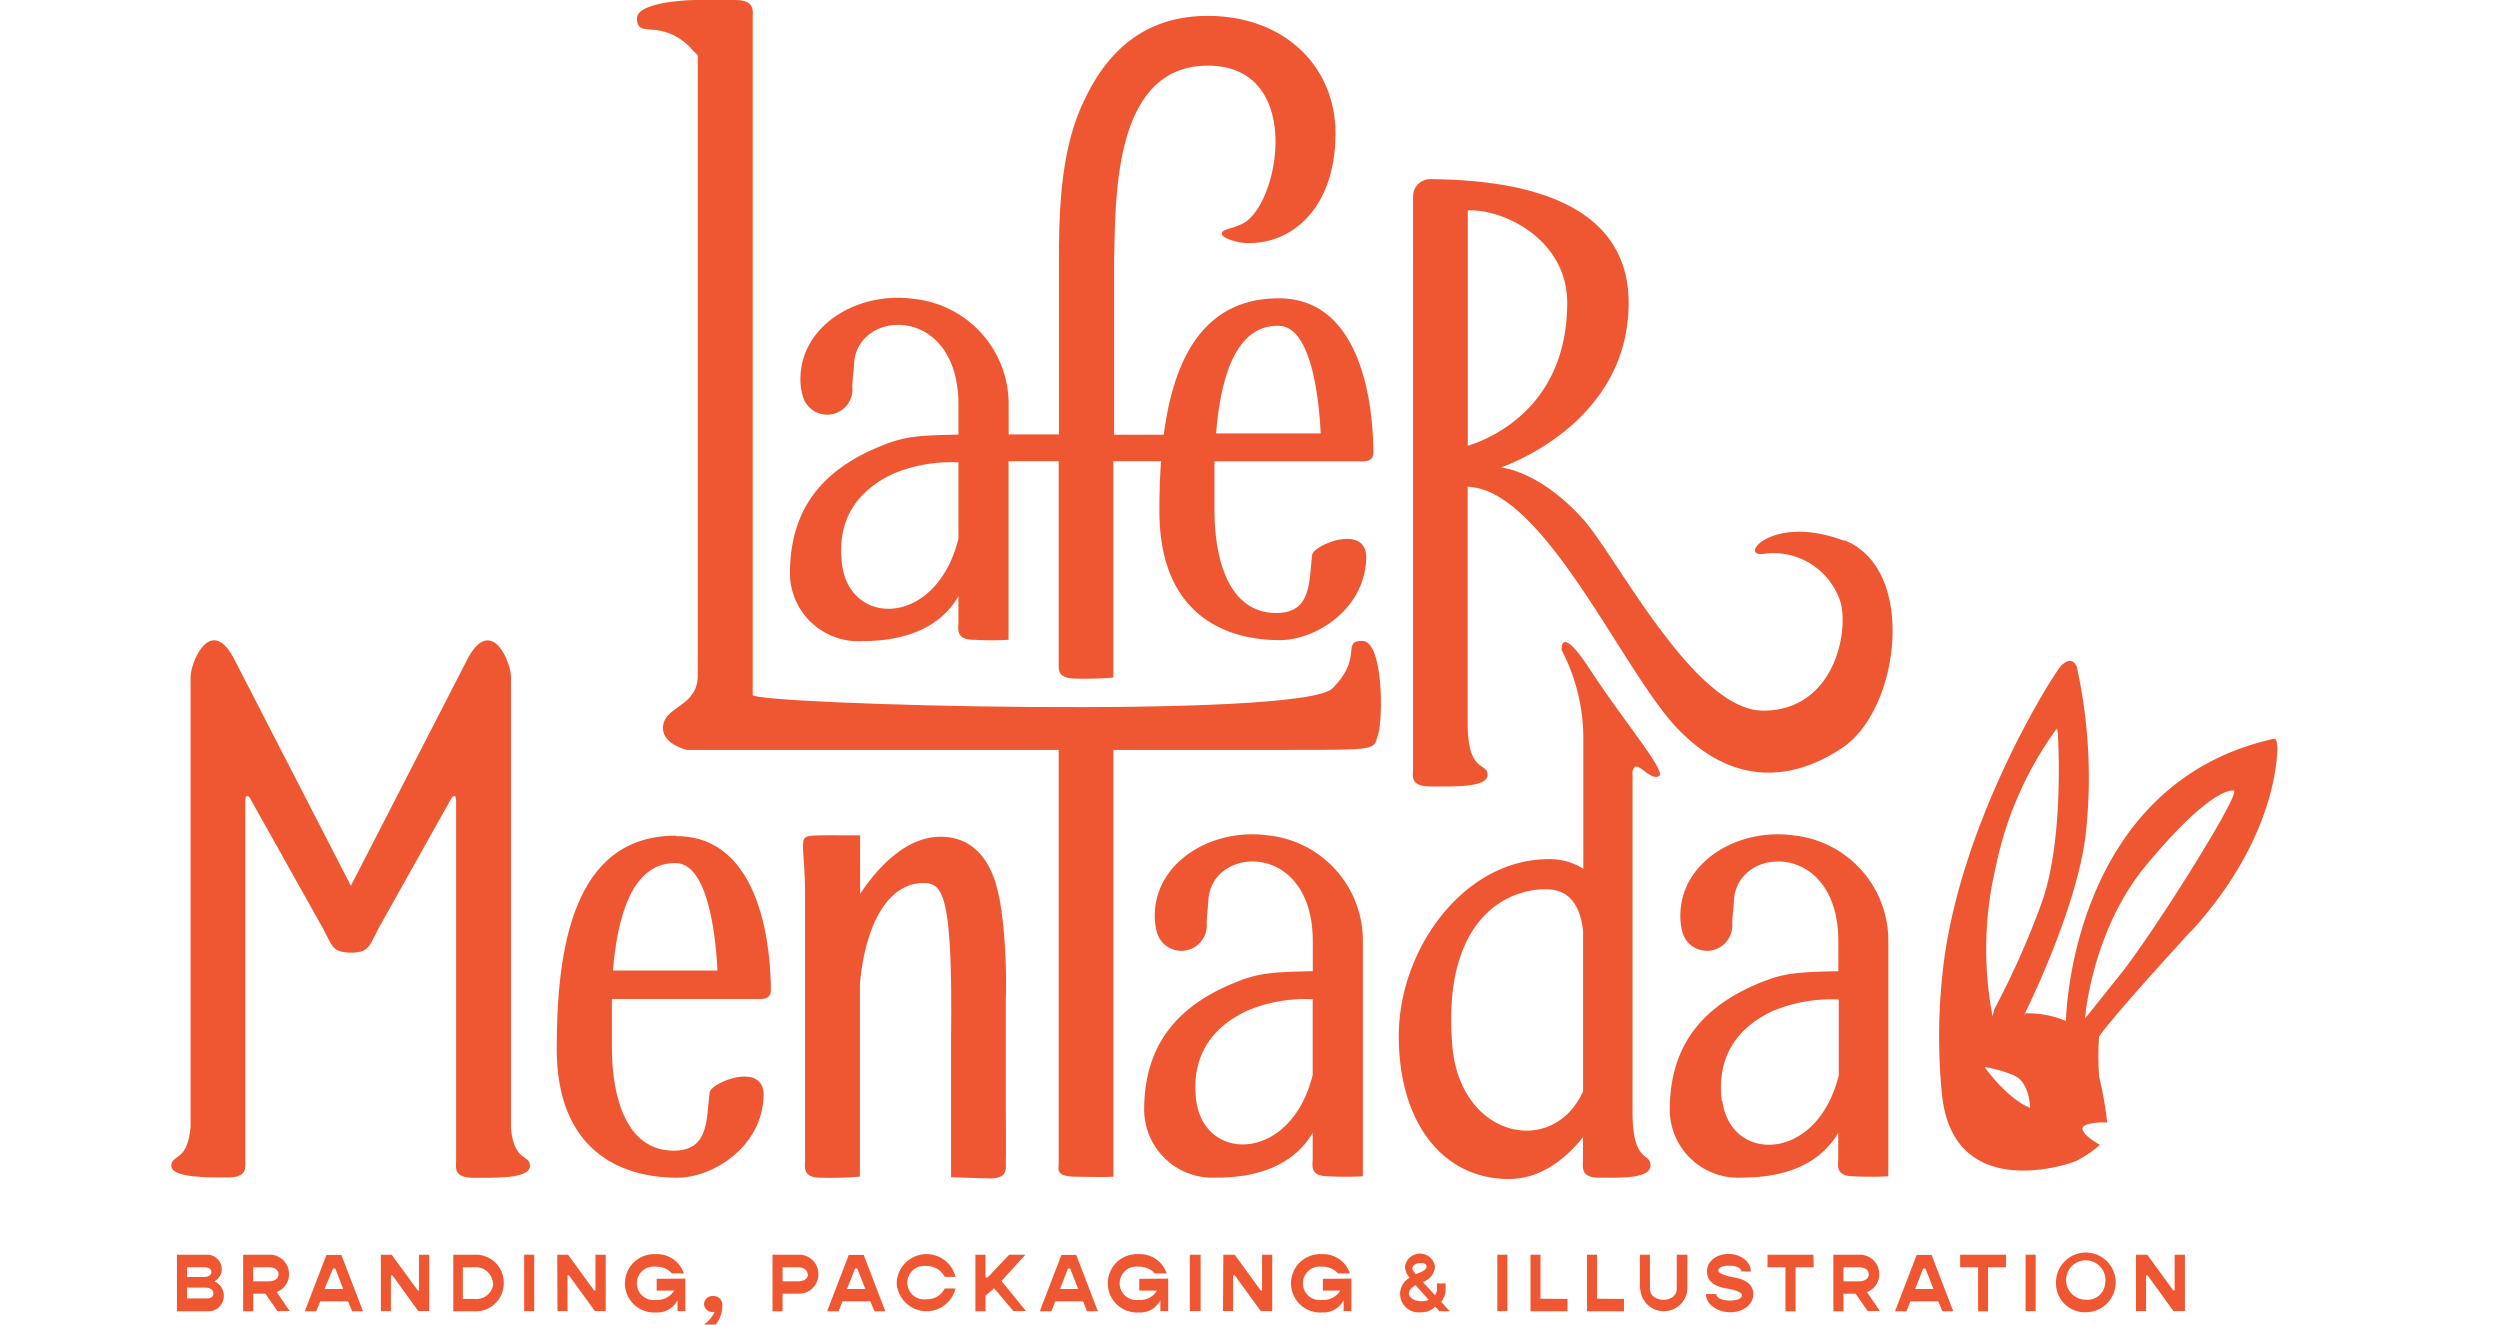
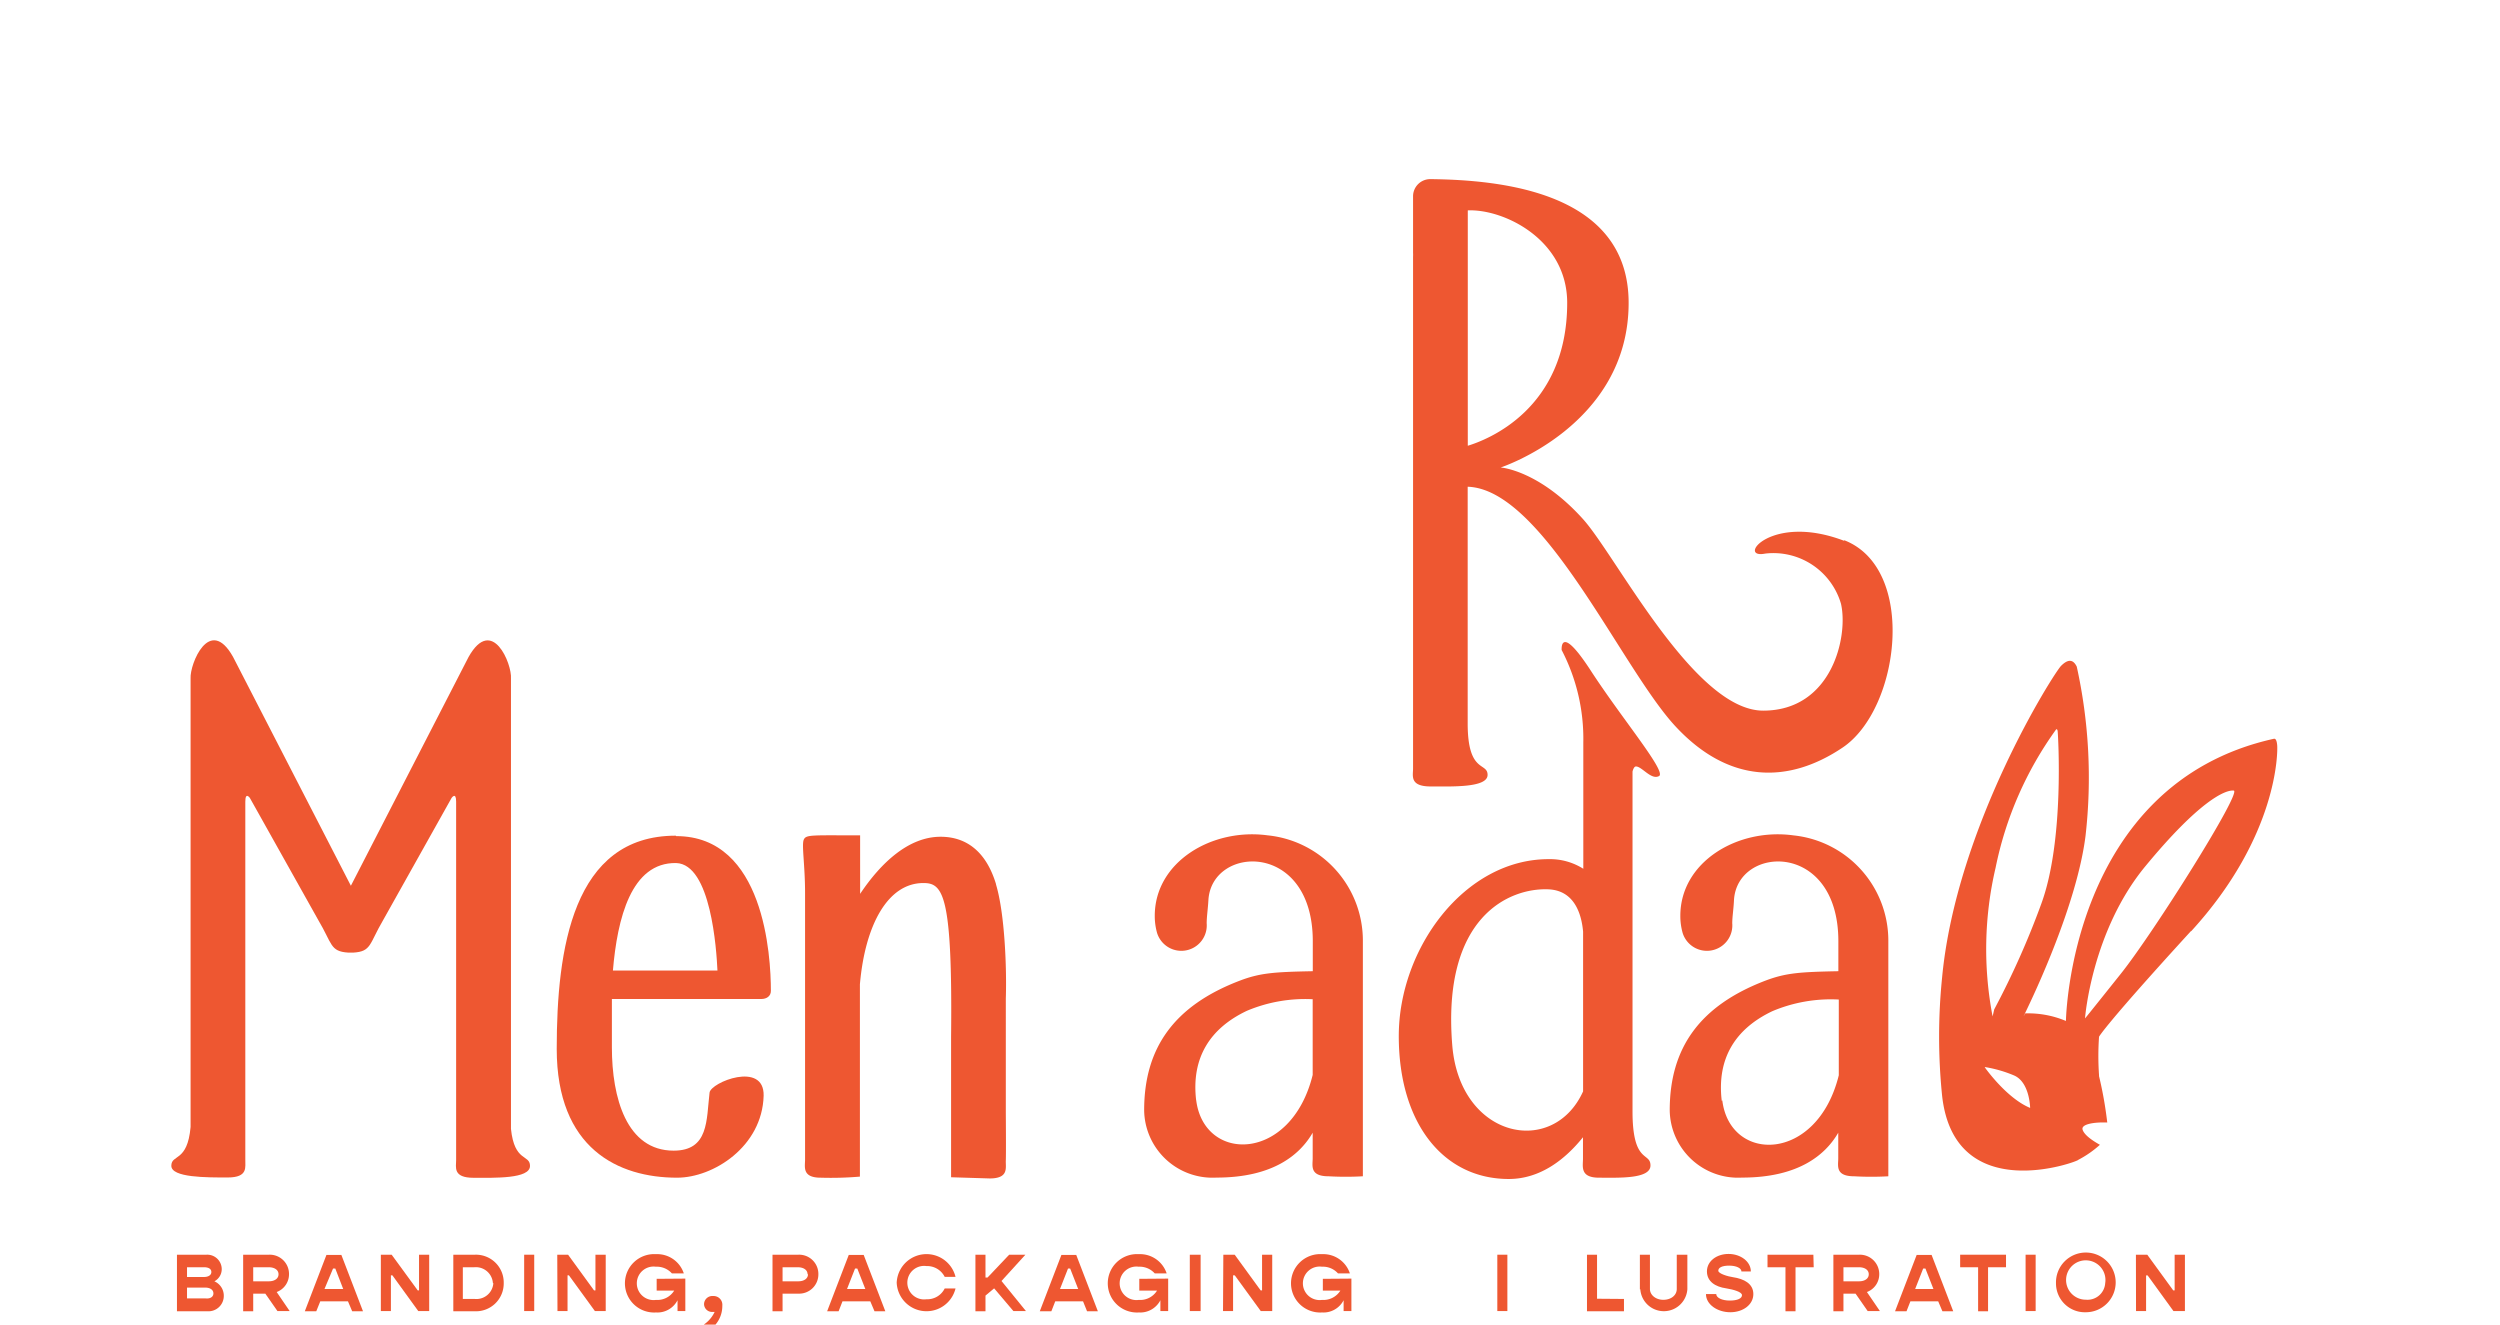
<svg xmlns="http://www.w3.org/2000/svg" viewBox="0 0 231.13 122.46">
  <defs>
    <style>.cls-1{fill:#ee5731;}.cls-2{fill:none;}</style>
  </defs>
  <g id="Capa_2" data-name="Capa 2">
    <g id="content">
      <g id="ref">
        <path class="cls-1" d="M20.69,119.82a1.42,1.42,0,0,1-1.5,1.41H16.36V116h2.73a1.34,1.34,0,0,1,1.41,1.34,1.27,1.27,0,0,1-.68,1.12A1.45,1.45,0,0,1,20.69,119.82Zm-3.4-2.66v.9h1.57c.4,0,.68-.17.68-.46s-.26-.44-.68-.44Zm2.44,2.42c0-.33-.3-.54-.76-.54H17.29v1H19C19.43,120.09,19.73,119.9,19.73,119.58Z" />
        <path class="cls-1" d="M24.53,119.6H23.41v1.63h-.93V116h2.39a1.78,1.78,0,0,1,1.85,1.79,1.75,1.75,0,0,1-1.14,1.66l1.2,1.76H25.65Zm-1.12-1.14h1.43c.56,0,.91-.26.91-.65s-.35-.65-.91-.65H23.41Z" />
        <path class="cls-1" d="M32.17,120.31H29.61l-.37.92H28.18l2-5.21h1.38l2,5.21h-1Zm-.44-1.14L31,117.28h-.21L30,119.17Z" />
        <path class="cls-1" d="M35.21,116h1l2.41,3.3h.12V116h.94v5.21H38.67l-2.39-3.3h-.14v3.3h-.93Z" />
        <path class="cls-1" d="M46.57,118.63a2.57,2.57,0,0,1-2.66,2.6h-2V116h2A2.57,2.57,0,0,1,46.57,118.63Zm-1,0a1.58,1.58,0,0,0-1.73-1.47H42.79v2.93h1.09A1.57,1.57,0,0,0,45.61,118.63Z" />
        <path class="cls-1" d="M48.46,116h.93v5.21h-.93Z" />
        <path class="cls-1" d="M51.52,116h1l2.4,3.3h.13V116H56v5.21H55l-2.4-3.3h-.13v3.3h-.93Z" />
        <path class="cls-1" d="M63.36,118.21v3h-.72v-1a2.1,2.1,0,0,1-2,1.13,2.7,2.7,0,1,1,0-5.39,2.59,2.59,0,0,1,2.58,1.78h-1.1a1.88,1.88,0,0,0-1.48-.62,1.55,1.55,0,1,0,0,3.07,1.83,1.83,0,0,0,1.69-.86H60.71v-1.09Z" />
        <path class="cls-1" d="M66.78,120.71a2.65,2.65,0,0,1-.63,1.75H65.07a2.9,2.9,0,0,0,1-1.17l-.19,0a.74.74,0,0,1-.79-.73.77.77,0,0,1,.84-.74A.81.81,0,0,1,66.78,120.71Z" />
        <path class="cls-1" d="M75.66,117.81a1.78,1.78,0,0,1-1.85,1.79H72.35v1.63h-.93V116h2.39A1.78,1.78,0,0,1,75.66,117.81Zm-1,0c0-.39-.35-.65-.91-.65H72.35v1.3h1.44C74.35,118.46,74.7,118.2,74.7,117.81Z" />
        <path class="cls-1" d="M80.46,120.31H77.89l-.36.92H76.47l2-5.21h1.38l2,5.21h-1ZM80,119.17l-.74-1.89h-.21l-.74,1.89Z" />
        <path class="cls-1" d="M82.9,118.63a2.76,2.76,0,0,1,5.44-.58h-1a1.82,1.82,0,0,0-1.69-1,1.55,1.55,0,1,0,0,3.07,1.8,1.8,0,0,0,1.69-1h1a2.76,2.76,0,0,1-5.44-.57Z" />
        <path class="cls-1" d="M91.91,119.11l-.8.67v1.45h-.93V116h.93v2.11h.19l2-2.11H94.8l-2.21,2.43,2.26,2.78H93.69Z" />
        <path class="cls-1" d="M100.13,120.31H97.56l-.36.92H96.13l2-5.21h1.37l2,5.21h-1Zm-.45-1.14-.74-1.89h-.2L98,119.17Z" />
        <path class="cls-1" d="M108,118.21v3h-.72v-1a2.1,2.1,0,0,1-2,1.13,2.7,2.7,0,1,1,0-5.39,2.59,2.59,0,0,1,2.58,1.78h-1.1a1.88,1.88,0,0,0-1.48-.62,1.55,1.55,0,1,0,0,3.07,1.83,1.83,0,0,0,1.69-.86h-1.64v-1.09Z" />
        <path class="cls-1" d="M110,116H111v5.21H110Z" />
        <path class="cls-1" d="M113.1,116h1.05l2.4,3.3h.13V116h.94v5.21h-1.06l-2.4-3.3H114v3.3h-.93Z" />
        <path class="cls-1" d="M124.94,118.21v3h-.72v-1a2.1,2.1,0,0,1-2,1.13,2.7,2.7,0,1,1,0-5.39,2.59,2.59,0,0,1,2.58,1.78h-1.1a1.86,1.86,0,0,0-1.48-.62,1.55,1.55,0,1,0,0,3.07,1.85,1.85,0,0,0,1.7-.86H122.3v-1.09Z" />
-         <path class="cls-1" d="M133.08,121.23l-.4-.44a1.66,1.66,0,0,1-1.31.53,1.71,1.71,0,0,1-1.05-3.19,1.76,1.76,0,0,1-.43-1,1.4,1.4,0,0,1,2.78,0,1.64,1.64,0,0,1-1.13,1.39l1.13,1.22a.91.91,0,0,0,.18-.56v-.53h.8v.53a1.87,1.87,0,0,1-.41,1.18l.8.87Zm-1-1.07-1.21-1.34c-.36.21-.62.44-.62.77s.47.71,1.14.71A1.7,1.7,0,0,0,132.12,120.16Zm-1.52-3c0,.2.09.36.33.64.54-.2,1-.4,1-.69s-.26-.34-.62-.34S130.6,117,130.6,117.2Z" />
        <path class="cls-1" d="M138.43,116h.93v5.21h-.93Z" />
-         <path class="cls-1" d="M144.92,120.09v1.14H141.5V116h.92v4.07Z" />
        <path class="cls-1" d="M150.14,120.09v1.14h-3.42V116h.93v4.07Z" />
        <path class="cls-1" d="M151.61,119.21V116h.93v3.17c0,.55.53,1,1.24,1s1.24-.42,1.24-1V116H156v3.19a2.18,2.18,0,0,1-4.35,0Z" />
        <path class="cls-1" d="M157.72,119.64h.95c0,.34.53.6,1.25.6s1.13-.2,1.13-.5-.79-.52-1.46-.63c-1-.14-1.78-.63-1.78-1.57s.89-1.61,2-1.61,2.06.7,2.06,1.62H161c0-.31-.48-.54-1.14-.54s-1,.19-1,.47.93.54,1.36.6c1,.15,1.88.59,1.88,1.56s-.94,1.68-2.13,1.68S157.72,120.6,157.72,119.64Z" />
        <path class="cls-1" d="M167.68,117.16H166v4.07h-.93v-4.07h-1.66V116h4.24Z" />
        <path class="cls-1" d="M171.55,119.6h-1.12v1.63h-.93V116h2.39a1.79,1.79,0,0,1,1.85,1.79,1.75,1.75,0,0,1-1.14,1.66l1.2,1.76h-1.13Zm-1.12-1.14h1.43c.56,0,.91-.26.91-.65s-.35-.65-.91-.65h-1.43Z" />
        <path class="cls-1" d="M179.19,120.31h-2.57l-.36.92H175.2l2-5.21h1.38l2,5.21h-1Zm-.44-1.14-.74-1.89h-.21l-.74,1.89Z" />
        <path class="cls-1" d="M185.46,117.16H183.8v4.07h-.92v-4.07h-1.66V116h4.24Z" />
        <path class="cls-1" d="M187.27,116h.93v5.21h-.93Z" />
        <path class="cls-1" d="M190.08,118.63a2.76,2.76,0,1,1,2.76,2.69A2.67,2.67,0,0,1,190.08,118.63Zm4.55,0a1.82,1.82,0,1,0-1.79,1.53A1.64,1.64,0,0,0,194.63,118.63Z" />
        <path class="cls-1" d="M197.47,116h1.05l2.4,3.3h.13V116H202v5.21h-1.06l-2.39-3.3h-.14v3.3h-.93Z" />
-         <path class="cls-1" d="M81.92,41.05c-6.11,2.31-8.89,6.22-8.89,12a6.32,6.32,0,0,0,6.7,6.22c5.25,0,7.72-2.14,8.88-4.15,0,1,0,2,0,2.38,0,.67-.3,1.65,1.48,1.65a27.79,27.79,0,0,0,3.15,0V42.64h4.64v17h0c0,.33,0,.64,0,.89v.79c0,.64-.1,1.42,1.63,1.42a30.59,30.59,0,0,0,3.42-.1v-20h4.41c-.11,1.54-.15,3.1-.15,4.62,0,9.23,5.7,11.92,11.12,11.92,3.36,0,7.88-2.87,8-7.58.07-3.24-4.89-1.24-5-.29-.31,2.54-.06,5.36-3.32,5.36-4.36,0-5.71-4.88-5.71-9.55,0-1.12,0-2.71,0-4.47h5c4.6,0,7.26,0,8.81,0,.49,0,.89-.27.88-.76,0-3.23-.61-14.31-8.74-14.31-7.1,0-9.75,5.82-10.64,12.61H103V23.92h0c.16-5.47-.14-17.85,8.67-17.85,9,0,6.6,13,3.18,14.62-1.15.56-1.8.46-1.89.88s1.35.83,2,.88c4.39.32,8.51-3.18,8.51-10.1,0-6.28-4.8-10.88-11.81-10.88-5.19,0-8.92,2.6-11.32,7.6C98.12,13.5,97.91,19,97.9,23.92h0V40.16H93.25V37.32a9.77,9.77,0,0,0-8.8-9.69C79.29,26.92,74,30.09,74,35.06a5.42,5.42,0,0,0,.22,1.57,2.34,2.34,0,0,0,4.58-.88c0-.59.12-1.29.16-2.14.29-5.09,9.65-5.51,9.65,3.8v2.77c-3.57.07-4.84.16-6.7.87m36.37-10.92c3.22.1,3.73,8,3.82,9.94-3.22,0-4.65,0-9.67,0,.4-4.92,1.71-10.07,5.85-9.95m-40.44,22c-.48-4,1.33-6.71,4.69-8.3a13.89,13.89,0,0,1,6.08-1.07v7.05C86.58,58,78.56,58,77.85,52.17" />
        <path class="cls-1" d="M126,108.74V86.93a9.78,9.78,0,0,0-8.8-9.7c-5.17-.7-10.44,2.47-10.44,7.44a5.78,5.78,0,0,0,.21,1.57,2.35,2.35,0,0,0,4.59-.88c0-.59.11-1.29.16-2.14.29-5.09,9.65-5.51,9.65,3.8v2.77c-3.57.07-4.85.16-6.71.86-6.11,2.32-8.88,6.23-8.88,12a6.32,6.32,0,0,0,6.7,6.22c5.25,0,7.72-2.14,8.88-4.15,0,1,0,2,0,2.38,0,.67-.3,1.65,1.48,1.65a27.79,27.79,0,0,0,3.15,0m-15.4-7c-.48-4,1.33-6.71,4.69-8.3a13.89,13.89,0,0,1,6.08-1.07v7c-2,8.12-10.06,8.14-10.77,2.32" />
        <path class="cls-1" d="M165.79,77.23c-5.16-.7-10.44,2.47-10.44,7.44a5.78,5.78,0,0,0,.21,1.57,2.35,2.35,0,0,0,4.59-.88c0-.59.12-1.29.16-2.14.29-5.09,9.65-5.51,9.65,3.8v2.77c-3.57.07-4.84.16-6.71.86-6.1,2.32-8.88,6.23-8.88,12a6.32,6.32,0,0,0,6.7,6.22c5.25,0,7.72-2.14,8.88-4.15,0,1,0,2,0,2.38,0,.67-.3,1.65,1.48,1.65a27.79,27.79,0,0,0,3.15,0V86.93a9.78,9.78,0,0,0-8.8-9.7m-6.6,24.55c-.48-4,1.33-6.71,4.69-8.3A13.89,13.89,0,0,1,170,92.41v7c-2,8.12-10.06,8.14-10.77,2.32" />
        <path class="cls-1" d="M62.47,77.26c-9.52,0-11,10.48-11,19.71s5.7,11.91,11.13,11.91c3.35,0,7.87-2.87,8-7.58.07-3.23-4.9-1.24-5-.28-.3,2.54-.06,5.36-3.32,5.36-4.35,0-5.71-4.88-5.71-9.55,0-1.13,0-2.72,0-4.47,7.8,0,11.77,0,13.81,0,.49,0,.89-.26.89-.75,0-3.24-.61-14.31-8.75-14.31M56.66,89.79c.41-4.93,1.71-10.07,5.85-10,3.22.1,3.73,8,3.82,9.94-3.22,0-4.65,0-9.67,0" />
        <path class="cls-1" d="M92.09,81.76c-.9-3-2.72-4.4-5.13-4.4-2.92,0-5.48,2.35-7.44,5.28V77.23c-4.5,0-5-.08-5.21.4s.12,2.33.12,4.91v20.31s0,3.71,0,4.37-.29,1.66,1.45,1.66a31.69,31.69,0,0,0,3.62-.1V91c.48-5.5,2.59-9.38,5.89-9.36,1.8,0,2.68,1.12,2.54,14.2v13l3.57.11c1.79,0,1.46-1,1.49-1.66s0-4.37,0-4.37V92.31c.09-2.74-.09-7.83-.91-10.55" />
        <path class="cls-1" d="M170.5,50c-6.8-2.6-10,1.72-7.3,1.18a6.51,6.51,0,0,1,7,4.63c.7,3-.82,9.89-7.19,9.89S149.45,51.44,146.36,48c-4.1-4.55-7.62-4.78-7.62-4.78S150.57,39.35,150.57,28c0-10.26-11.8-11.37-18.34-11.44a1.59,1.59,0,0,0-1.59,1.58v5.22a3.74,3.74,0,0,1,0,.38V68.49c0,1.05,0,2.23,0,2.57,0,.67-.33,1.65,1.64,1.65s5.25.13,5.25-1.07-1.84-.1-1.84-4.75h0V45c7,.22,14.19,16.73,19.19,22.13s10.53,5.3,15.45,2c5.33-3.54,6.94-16.58.16-19.19M144.89,28c0,9.82-7.37,12.66-9.19,13.21V19.45c3.31-.14,9.19,2.68,9.19,8.55" />
        <path class="cls-1" d="M202.59,86.08c8-8.75,8-16.55,7.94-17.19s-.24-.59-.3-.59h0C191.32,72.49,191,94.39,191,94.39a9,9,0,0,0-3.77-.7l-.12.23c0-.06.06-.14.1-.23h0c.92-1.89,4.81-10.14,5.6-16.4A47.64,47.64,0,0,0,192,61.63c-.33-.67-.79-.73-1.45-.07s-9.69,14.86-11,28.82a54.11,54.11,0,0,0,0,10.91c1.14,10.38,12.68,6.06,12.59,5.94a9.6,9.6,0,0,0,2-1.39c-.62-.35-1.44-.88-1.6-1.4s1.1-.71,2.28-.66a36,36,0,0,0-.76-4.29h0s0,0,0-.08a25.63,25.63,0,0,1,0-3.56s.48-1,8.49-9.76M184.5,80.21a33,33,0,0,1,5.59-12.77s.12-.12.15.21.64,10.08-1.53,15.94a76.35,76.35,0,0,1-4.34,9.73l-.15.65a33,33,0,0,1,.28-13.76m-1,18.44a11.75,11.75,0,0,1,2.71.78c1.45.63,1.48,3,1.48,3-2.2-.91-4.19-3.75-4.19-3.75m9.27-4.59s.62-8,5.57-14,7.36-7.08,8.17-7-7.39,13.12-10.43,16.93-3.31,4.13-3.31,4.13" />
        <path class="cls-1" d="M144.38,60.1a17.74,17.74,0,0,1,2,8.55c0,.33,0,.64,0,.93V80.32a5.76,5.76,0,0,0-3.21-.89c-7.78,0-13.85,8.26-13.85,16.35S133.45,109,139.49,109c3,0,5.3-1.92,6.86-3.86,0,.9,0,1.75,0,2,0,.71-.29,1.74,1.49,1.74s4.75.14,4.75-1.13-1.66-.11-1.66-5V98.21c0-4.08,0-8.58,0-11,0-.19,0-.41,0-.62V71.33c.07-.27.17-.46.31-.47.57,0,1.41,1.28,2.14.89S150,66.51,147.07,62s-2.69-1.87-2.69-1.87M134.27,96.7c-1-12,5.32-14.63,8.88-14.48,2.39.1,3.06,2.24,3.21,3.91V100.9c-2.76,6.11-11.35,4.37-12.09-4.2" />
-         <path class="cls-1" d="M63.86,4.47l.65.64v.17h0V62.44c0,3-3.22,2.79-3.22,4.89,0,1.48,2.2,2,2.2,2H97.88v35.94c0,.81,0,2,0,2.36,0,.47-.33,1.16,1.62,1.16,1,0,2.37.06,3.44,0V69.33H119.1c8.49,0,7.85,0,8.31-1.43s.5-8.65-1.47-8.65.14,1.5-2.75,4.39-53.6,1.5-53.6.61V1.47h0V5.68c0-.07,0-.14,0-.2,0-1,0-3.34,0-3.86S69.86,0,68,0c-.56,0-1.23,0-1.9,0-2.8-.11-7.21.24-7.21,1.7,0,2,2.12-.13,5,2.75" />
        <path class="cls-1" d="M49,107.79c0-1.08-1.44-.32-1.76-3.42V63.32c0-.18,0-.37,0-.58.11-1.34-1.74-5.88-3.92-2L32.44,81.89,21.54,60.72c-2.17-3.86-4,.68-3.92,2,0,.21,0,.4,0,.58v40.89h0c-.29,3.3-1.78,2.49-1.78,3.59s3.27,1.08,5.21,1.08,1.6-1,1.63-1.66c0-.21,0-.74,0-1.36h0c0-.27,0-10,0-10.28V74.11c0-.94.42-.34.42-.34l6.33,11.3c1.3,2.18,1.07,2.89,2.76,3v0h.48v0c1.68-.1,1.46-.81,2.75-3l6.33-11.3s.42-.6.42.34V105c0,1,0,1.93,0,2.25,0,.66-.32,1.64,1.62,1.64S49,109,49,107.79" />
        <rect class="cls-2" y="55.03" width="0.76" height="13.28" />
        <rect class="cls-2" x="230.21" y="55.03" width="0.92" height="13.28" />
      </g>
    </g>
  </g>
</svg>